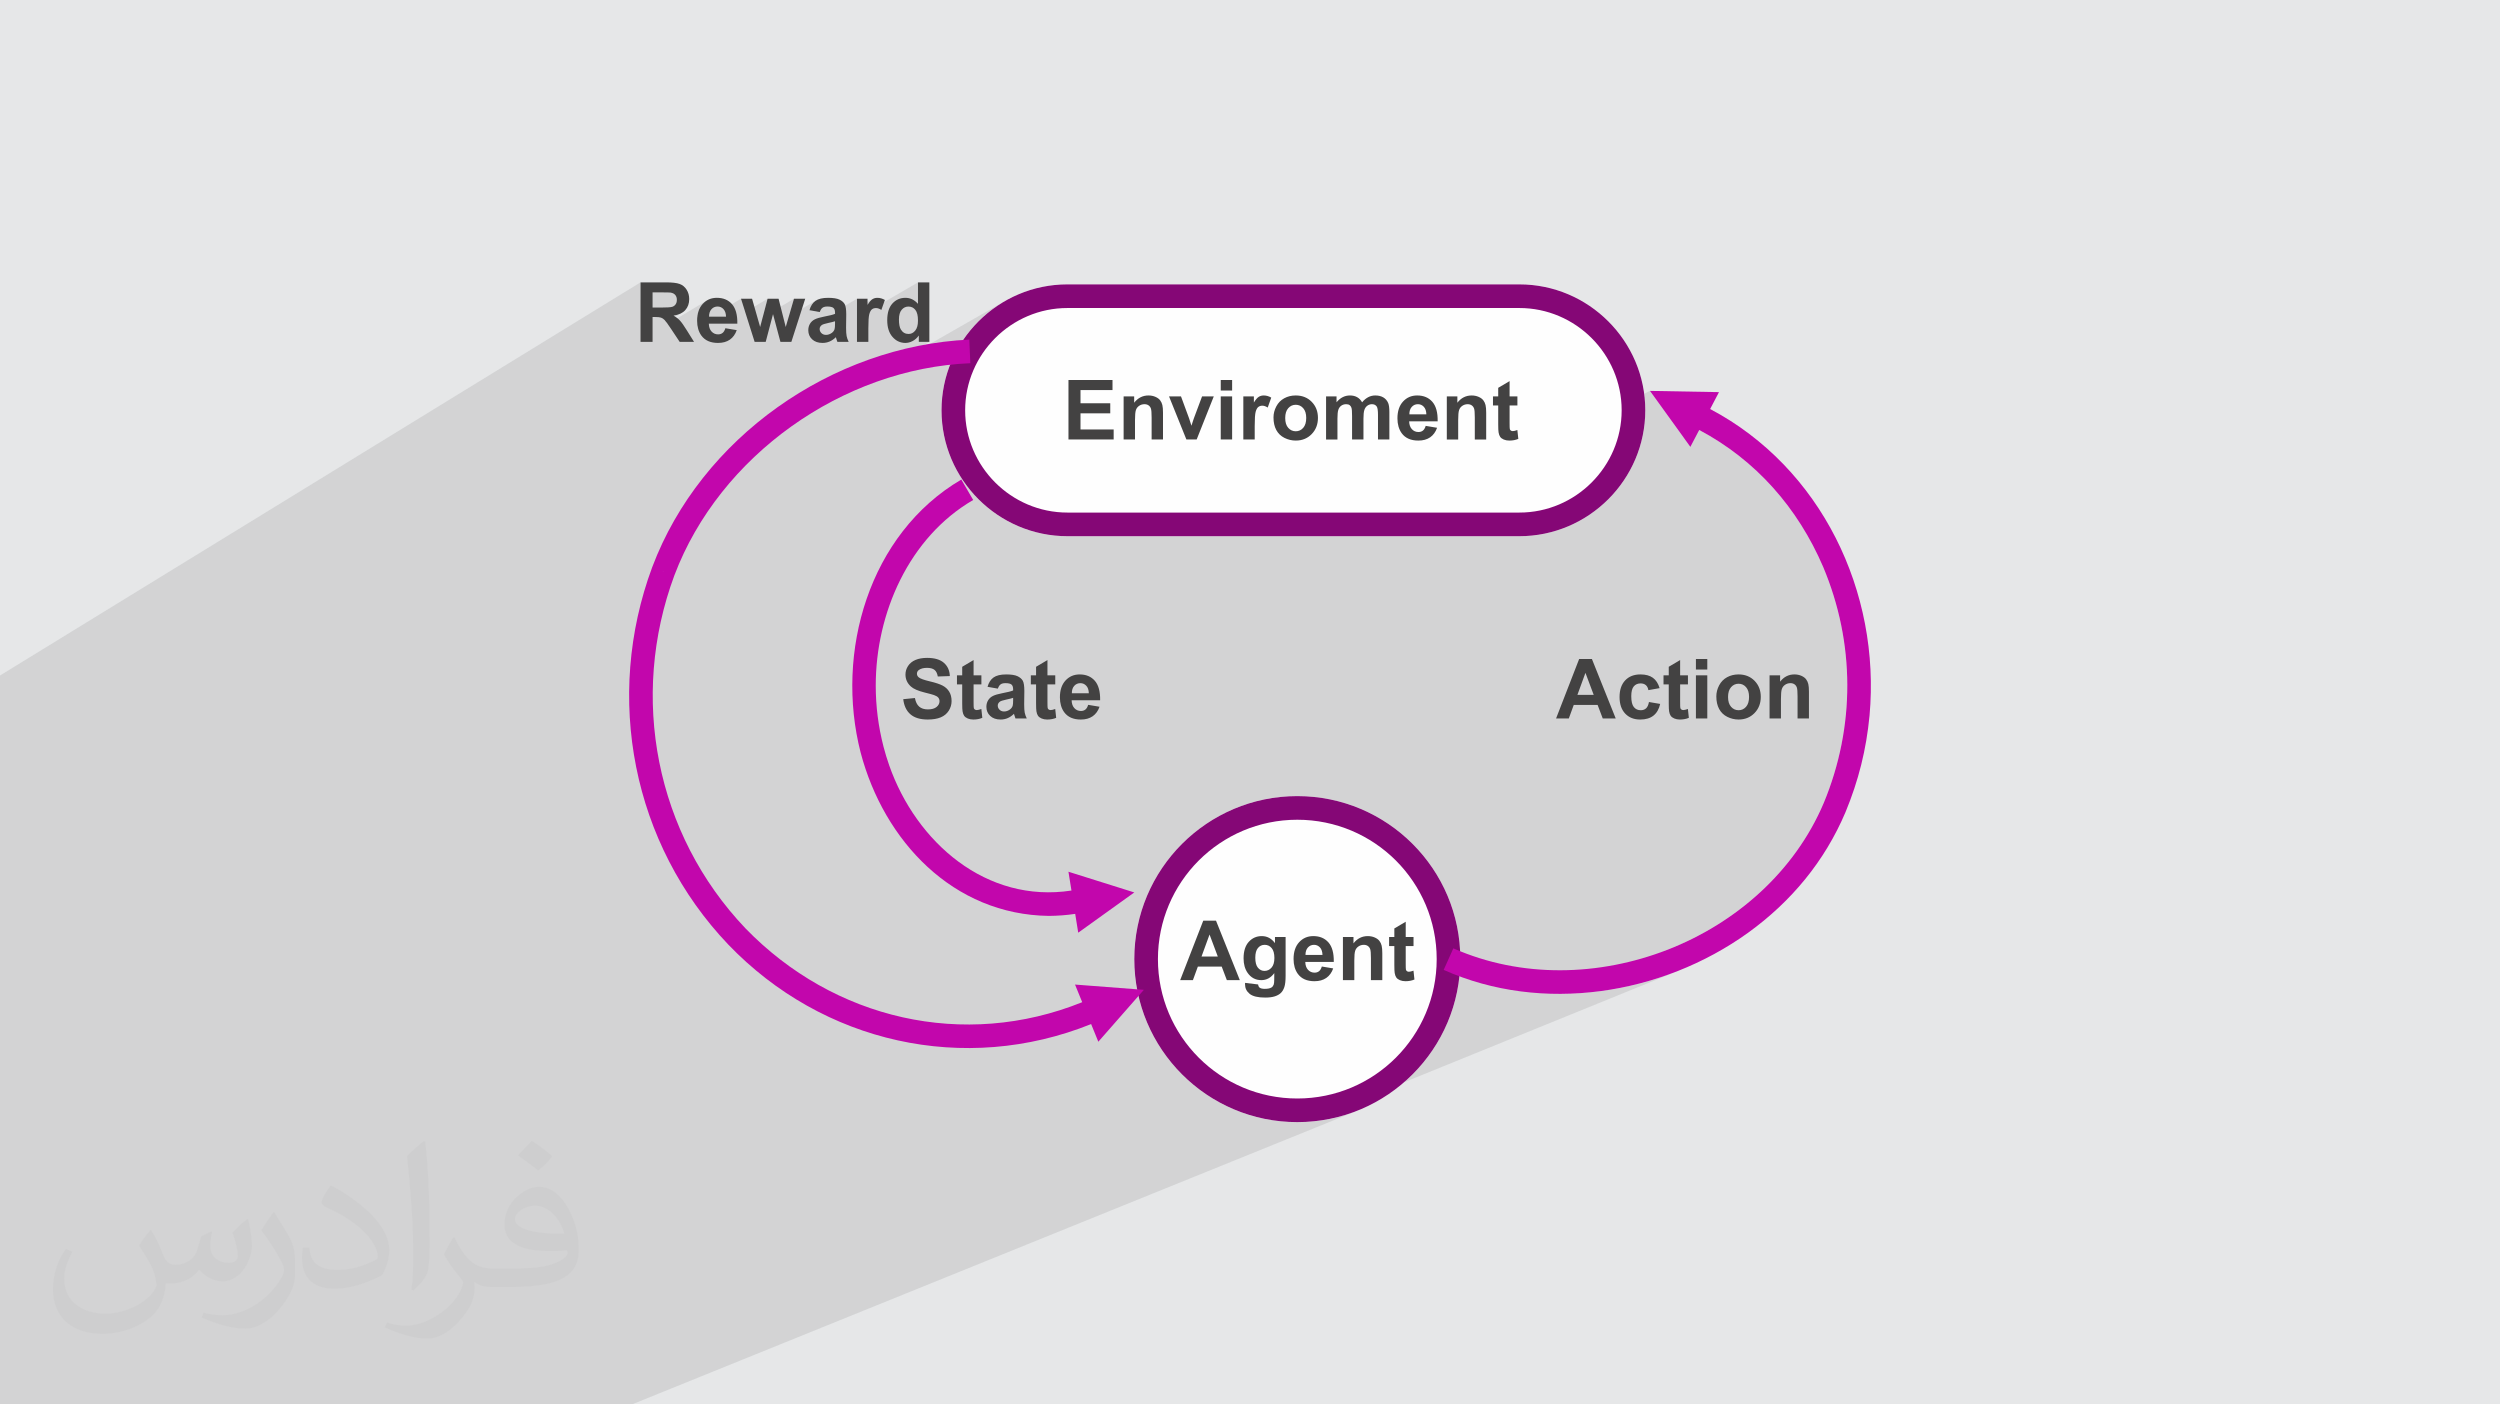
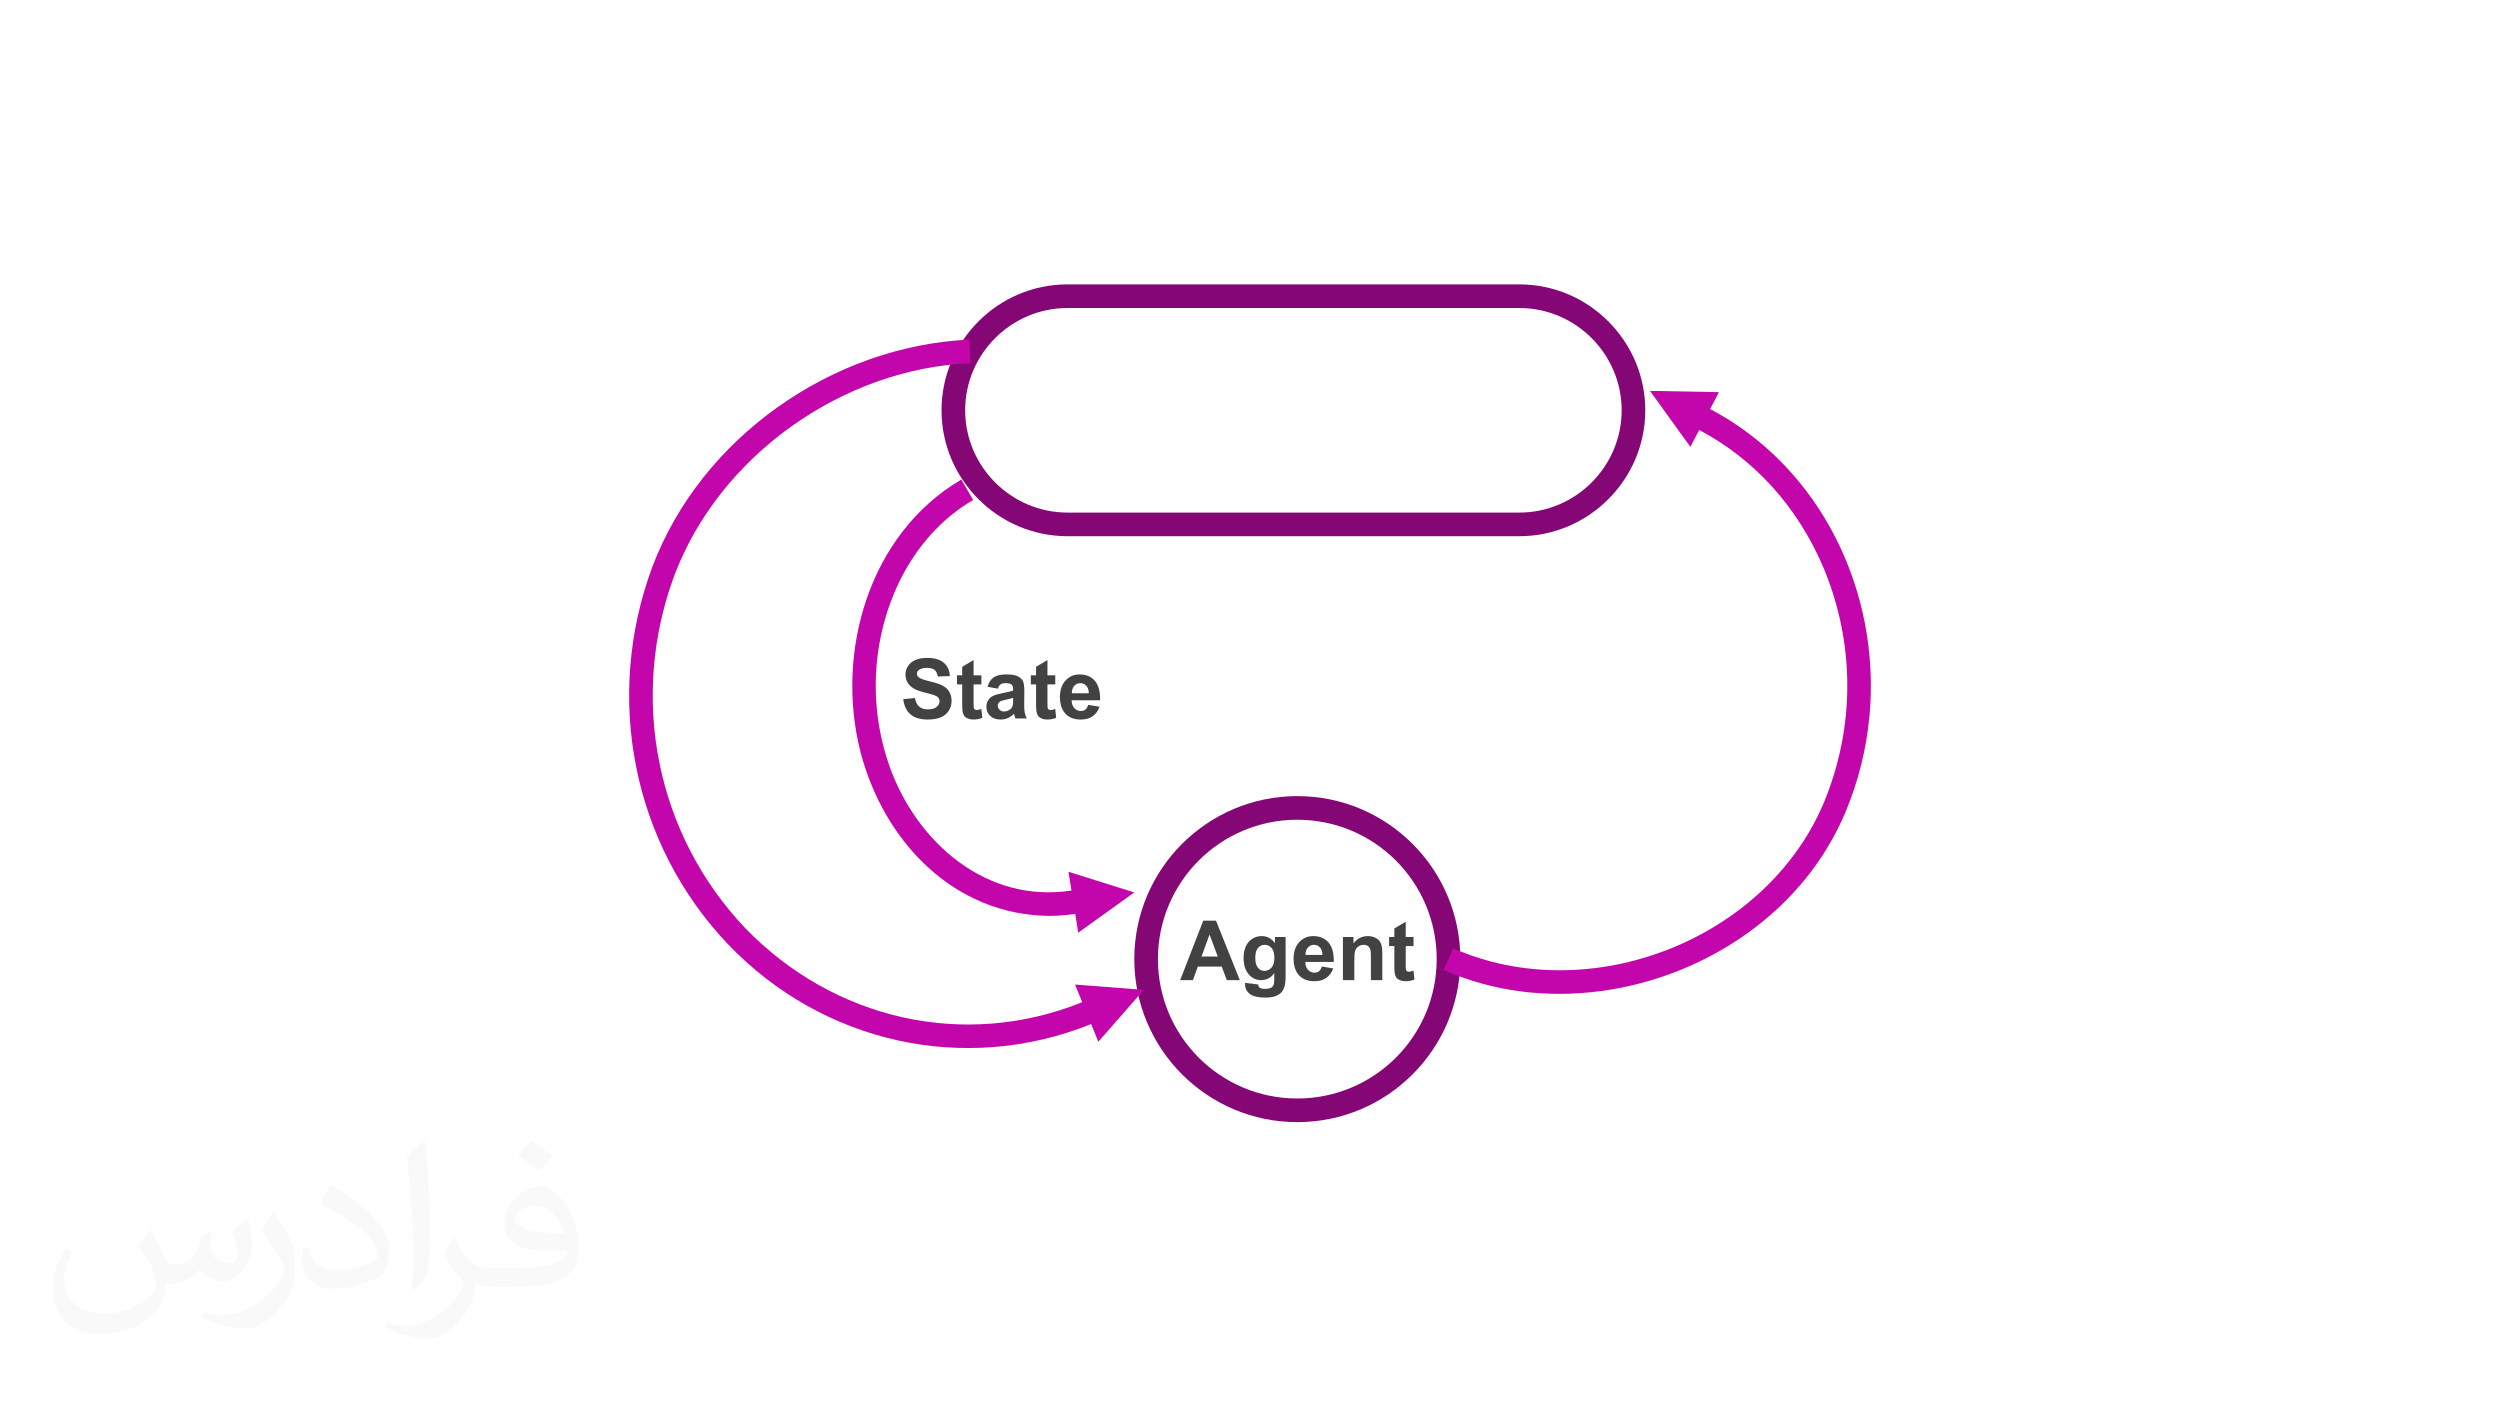
<svg xmlns="http://www.w3.org/2000/svg" xml:space="preserve" width="94.192mm" height="52.917mm" version="1.1" style="shape-rendering:geometricPrecision; text-rendering:geometricPrecision; image-rendering:optimizeQuality; fill-rule:evenodd; clip-rule:evenodd" viewBox="0 0 9404.92 5283.66">
  <defs>
    <style type="text/css">
   
    .fil0 {fill:#E6E7E8}
    .fil3 {fill:#FEFEFE;fill-rule:nonzero}
    .fil7 {fill:#434242;fill-rule:nonzero}
    .fil5 {fill:#850776;fill-rule:nonzero}
    .fil4 {fill:#850776;fill-rule:nonzero}
    .fil6 {fill:#C206AC;fill-rule:nonzero}
    .fil2 {fill:#373435;fill-opacity:0.031}
    .fil1 {fill:#2B2A29;fill-opacity:0.102}
   
  </style>
  </defs>
  <g id="Layer_x0020_1">
-     <polygon class="fil0" points="-0,0 9404.92,0 9404.92,5283.66 -0,5283.66 " />
-     <polygon class="fil1" points="-0,3720.16 -0,3697.34 -0,3646.25 -0,3573.84 -0,3562.89 -0,3521.69 -0,3505.85 -0,3424.99 -0,3390.47 -0,3377.15 -0,3349.57 -0,3308.97 -0,3296.79 -0,3292.88 -0,3292.87 -0,3285.24 -0,3266.24 -0,3252.56 -0,3246.32 -0,3226.73 -0,3209.62 -0,3174.43 -0,3153.49 -0,3145.02 -0,3138.13 -0,3131.87 -0,3117.18 -0,3102.12 -0,3099.54 -0,3097.02 -0,3094.01 -0,3078.41 -0,3077.63 -0,3077.44 -0,3055.35 -0,3047.02 -0,3046.4 -0,3034.33 -0,3031.08 -0,3023.39 -0,3016.23 -0,3010.38 -0,3002.87 -0,2988.81 -0,2982.41 -0,2980.28 -0,2972.52 -0,2963.47 -0,2961.23 -0,2944.72 -0,2923.66 -0,2906.69 -0,2906.59 -0,2897.15 -0,2870.68 -0,2868.85 -0,2860.51 -0,2846.46 -0,2843.98 -0,2824.16 -0,2815.82 -0,2813.37 -0,2794.91 -0,2769.93 -0,2762.24 -0,2738.25 -0,2733.65 -0,2724.91 -0,2717.38 -0,2686.47 -0,2680.15 -0,2598.89 -0,2541.24 2409.64,1062.24 2409.64,1127.72 2454.95,1100.05 2490.22,1100.05 2496.74,1100.06 2502.57,1100.1 2507.71,1100.16 2512.18,1100.25 2515.96,1100.36 2519.06,1100.49 2521.47,1100.65 2523.2,1100.84 2525.86,1101.37 2528.35,1102.07 2530.71,1102.92 2532.91,1103.93 2534.95,1105.11 2536.85,1106.44 2538.59,1107.94 2540.17,1109.6 2541.58,1111.42 2542.81,1113.36 2543.85,1115.44 2544.71,1117.66 2545.37,1120 2545.85,1122.48 2546.13,1125.11 2546.23,1127.86 2546.16,1130.34 2545.95,1132.71 2545.59,1134.96 2545.09,1137.13 2544.44,1139.18 2543.65,1141.12 2542.71,1142.96 2541.63,1144.69 2540.44,1146.31 2539.14,1147.81 2537.71,1149.19 2536.18,1150.44 2534.53,1151.57 2466.78,1192.6 2467.91,1192.61 2471.42,1192.72 2474.66,1192.92 2477.65,1193.19 2480.37,1193.54 2482.84,1193.97 2485.05,1194.49 2486.99,1195.08 2488.77,1195.77 2490.54,1196.6 2492.27,1197.56 2493.98,1198.66 2495.67,1199.87 2497.33,1201.23 2498.97,1202.72 2500.57,1204.33 2502.36,1206.32 2533.92,1187.26 2541.04,1186 2547.69,1184.37 2553.89,1182.34 2559.63,1179.94 2564.92,1177.17 2506.97,1212.13 2506.98,1212.14 2509.81,1215.95 2512.04,1219.05 2660.9,1129.3 2654.77,1133.23 2648.99,1137.89 2643.56,1143.25 2638.64,1149.22 2634.37,1155.75 2630.76,1162.83 2627.8,1170.46 2625.5,1178.63 2623.85,1187.35 2623.17,1193.68 2683.88,1157.21 2686.69,1155.77 2689.66,1154.65 2692.77,1153.84 2696.04,1153.36 2699.45,1153.2 2702.67,1153.35 2705.76,1153.81 2708.73,1154.56 2711.56,1155.63 2714.29,1157 2716.89,1158.67 2719.35,1160.65 2721.71,1162.94 2721.91,1163.18 2787.6,1123.8 2803.46,1173.99 2887.6,1123.8 2869.24,1193.64 2986.88,1123.8 2967.32,1190.95 3071.93,1129.11 3067.68,1131.79 3063.82,1134.82 3060.26,1138.26 3056.99,1142.07 3054.02,1146.27 3051.34,1150.87 3048.95,1155.84 3046.87,1161.2 3045.08,1166.95 3070.77,1171.51 3095.93,1156.69 3097.77,1155.76 3099.76,1154.97 3101.91,1154.33 3104.22,1153.83 3106.7,1153.48 3109.32,1153.27 3112.12,1153.2 3116.19,1153.28 3119.93,1153.53 3123.32,1153.94 3126.38,1154.52 3129.1,1155.27 3131.49,1156.18 3133.54,1157.27 3135.24,1158.52 3136.67,1159.97 3137.91,1161.64 3138.96,1163.54 3139.81,1165.67 3140.48,1168 3140.94,1170.57 3141.13,1172.39 3223.9,1123.8 3223.9,1159.45 3282.02,1125.44 3279.94,1126.87 3277.8,1128.67 3275.59,1130.81 3273.32,1133.31 3270.99,1136.16 3268.58,1139.37 3266.12,1142.93 3263.59,1146.83 3223.9,1170.05 3223.9,1196.14 3453.35,1062.24 3453.35,1142.99 3431.02,1155.94 3431.84,1156.28 3434.97,1158.02 3437.93,1160.13 3440.7,1162.64 3443.3,1165.54 3445.66,1168.86 3447.71,1172.68 3449.44,1176.99 3450.85,1181.79 3451.94,1187.08 3452.72,1192.86 3453.19,1199.13 3453.35,1205.89 3453.19,1211.99 3452.7,1217.69 3451.89,1222.99 3450.77,1227.9 3449.31,1232.42 3447.53,1236.56 3445.42,1240.3 3442.99,1243.66 3440.34,1246.62 3437.55,1249.2 3434.62,1251.38 3431.54,1253.15 3378.37,1283.74 3379.68,1284.45 3385.8,1286.91 3392.18,1288.67 3398.81,1289.73 3405.7,1290.08 3408.08,1290 3456.48,1262.22 3456.48,1286.01 3496.19,1286.01 3476.41,1297.33 3499.83,1293.07 3780.29,1132.82 3780.31,1132.82 3770.47,1138.66 3760.78,1144.72 3751.24,1151.01 3741.88,1157.52 3732.67,1164.24 3723.63,1171.18 3714.77,1178.33 3706.07,1185.68 3697.56,1193.23 3697.54,1193.24 3689.23,1200.99 3689.21,1201 3681.1,1208.94 3681.08,1208.95 3673.15,1217.08 3673.13,1217.09 3665.39,1225.4 3665.37,1225.41 3657.84,1233.91 3650.48,1242.61 3643.33,1251.48 3636.39,1260.51 3629.66,1269.72 3623.16,1279.08 3623.12,1279.14 3646.52,1277.61 3647.91,1310.07 3832.67,1205.38 3816.55,1214.67 3800.94,1224.71 3785.85,1235.46 3771.3,1246.91 3757.32,1259.02 3743.94,1271.78 3731.18,1285.16 3719.07,1299.14 3707.62,1313.69 3696.86,1328.78 3686.83,1344.39 3677.53,1360.51 3669.01,1377.09 3661.27,1394.12 3654.36,1411.57 3648.28,1429.43 3643.06,1447.65 3638.75,1466.22 3635.35,1485.11 3632.89,1504.3 3631.39,1523.77 3630.89,1543.48 3631.39,1563.2 3632.89,1582.67 3635.35,1601.86 3638.75,1620.77 3642.63,1637.44 4019.55,1429.58 4185.2,1429.58 4185.2,1467.39 4094.1,1517.09 4176.77,1517.09 4176.77,1518.47 4227.08,1491.13 4266.77,1491.13 4266.77,1507.56 4290.85,1494.51 4297.73,1491.52 4304.96,1489.4 4312.54,1488.13 4320.47,1487.7 4323.99,1487.78 4327.44,1488.02 4330.8,1488.43 4334.1,1488.99 4337.32,1489.7 4340.47,1490.58 4343.53,1491.62 4346.53,1492.82 4349.41,1494.15 4352.09,1495.57 4354.6,1497.06 4356.92,1498.65 4359.06,1500.32 4361.02,1502.08 4362.8,1503.92 4364.39,1505.85 4365.85,1507.88 4366.09,1508.25 4397.82,1491.13 4442.82,1491.13 4448.62,1506.85 4592.42,1429.58 4635.23,1429.58 4635.23,1469.27 4594.32,1491.13 4635.23,1491.13 4635.23,1513.57 4677.37,1491.13 4717.06,1491.13 4717.06,1502.49 4737.59,1491.58 4739.74,1490.55 4741.97,1489.67 4744.27,1488.97 4746.62,1488.41 4749.05,1488.02 4751.55,1487.78 4754.1,1487.7 4757.76,1487.83 4761.37,1488.21 4764.96,1488.84 4768.51,1489.72 4772.03,1490.86 4775.51,1492.25 4778.95,1493.89 4782.37,1495.78 4770,1530.64 4831.25,1498.27 4836.14,1495.81 4841.18,1493.66 4846.34,1491.84 4851.65,1490.35 4857.11,1489.2 4862.7,1488.37 4868.44,1487.87 4874.32,1487.7 4883.32,1488.07 4891.88,1489.2 4900.04,1491.06 4907.78,1493.68 4915.1,1497.04 4922.01,1501.16 4928.51,1506.02 4934.59,1511.62 4939.38,1517 4988.65,1491.13 5028.02,1491.13 5028.02,1506.26 5051.22,1494.11 5057.66,1491.3 5064.35,1489.31 5071.3,1488.1 5078.5,1487.7 5082.33,1487.8 5086.02,1488.1 5089.58,1488.6 5093.03,1489.31 5096.33,1490.2 5099.51,1491.31 5102.56,1492.61 5105.47,1494.12 5108.28,1495.83 5110.95,1497.73 5113.5,1499.85 5115.91,1502.17 5118.19,1504.68 5120.33,1507.42 5120.72,1507.99 5147.31,1494.12 5150.42,1492.61 5153.59,1491.31 5156.81,1490.2 5160.09,1489.31 5163.41,1488.6 5166.8,1488.1 5170.23,1487.8 5173.72,1487.7 5178.09,1487.81 5182.28,1488.15 5186.32,1488.72 5190.17,1489.5 5193.87,1490.52 5197.39,1491.77 5200.75,1493.25 5203.94,1494.96 5206.93,1496.87 5209.71,1499 5212.31,1501.35 5214.72,1503.9 5216.92,1506.67 5218.94,1509.65 5220.76,1512.85 5222.37,1516.25 5223.41,1519.04 5224.31,1522.23 5225.07,1525.81 5225.7,1529.8 5226.01,1532.65 5295.53,1496.63 5302.02,1493.42 5308.85,1490.91 5316.03,1489.13 5323.56,1488.06 5331.44,1487.7 5340.23,1488.07 5348.54,1489.2 5356.38,1491.06 5363.75,1493.68 5370.64,1497.04 5377.06,1501.16 5383.01,1506.02 5388.48,1511.62 5392.61,1517.01 5442.86,1491.13 5482.55,1491.13 5482.55,1506.87 5506.63,1494.51 5513.51,1491.52 5520.74,1489.4 5528.32,1488.13 5536.25,1487.7 5539.77,1487.78 5543.22,1488.02 5546.58,1488.43 5549.88,1488.99 5553.1,1489.7 5556.25,1490.58 5559.31,1491.62 5562.31,1492.82 5562.95,1493.12 5679.06,1433.64 5679.06,1491.13 5708.44,1491.13 5708.44,1525.22 5679.06,1540.14 5679.06,1590.9 5679.07,1595.64 5679.11,1599.86 5679.17,1603.55 5679.26,1606.73 5679.38,1609.37 5679.52,1611.5 5679.7,1613.11 5679.9,1614.19 5680.15,1614.99 5680.46,1615.75 5680.84,1616.49 5681.29,1617.18 5681.8,1617.85 5682.38,1618.48 5683.03,1619.08 5683.75,1619.65 5684.51,1620.15 5685.31,1620.58 5686.16,1620.95 5687.04,1621.25 5687.96,1621.49 5688.93,1621.65 5689.94,1621.75 5690.98,1621.78 5692.57,1621.72 5694.32,1621.54 5696.24,1621.22 5698.31,1620.77 5700.55,1620.19 5702.97,1619.48 5705.54,1618.64 5708.29,1617.67 5711.87,1650.99 5159.8,1928.25 5290.42,1928.25 6207.07,1470.5 6333.87,1646.12 6392.29,1617.52 6412.13,1628.33 6431.65,1639.53 6450.84,1651.11 6469.71,1663.07 6488.23,1675.4 6506.42,1688.1 6524.28,1701.17 6541.81,1714.6 6559,1728.38 6575.85,1742.51 6592.36,1756.99 6608.54,1771.81 6624.36,1786.96 6639.85,1802.44 6654.99,1818.26 6669.79,1834.38 6684.24,1850.84 6698.34,1867.59 6712.09,1884.66 6725.5,1902.03 6738.54,1919.69 6751.24,1937.66 6763.58,1955.9 6775.56,1974.43 6787.18,1993.24 6798.46,2012.32 6809.36,2031.67 6819.92,2051.28 6830.1,2071.16 6839.91,2091.29 6849.37,2111.67 6858.46,2132.29 6869.41,2159.21 6879.65,2186.29 6889.2,2213.52 6898.05,2240.88 6906.18,2268.38 6913.62,2295.98 6920.36,2323.71 6926.4,2351.52 6931.74,2379.43 6936.38,2407.41 6940.31,2435.45 6943.54,2463.55 6946.07,2491.69 6947.9,2519.87 6949.03,2548.06 6949.45,2576.27 6949.18,2604.49 6948.2,2632.69 6946.51,2660.88 6944.14,2689.04 6941.05,2717.15 6937.27,2745.21 6932.78,2773.22 6927.59,2801.15 6921.7,2829.01 6915.11,2856.76 6907.82,2884.41 6899.82,2911.95 6891.13,2939.37 6881.72,2966.65 6871.63,2993.79 6860.82,3020.77 6839.01,3068.44 6814.69,3114.56 6787.99,3159.07 6759.03,3201.91 6727.89,3243.08 6694.7,3282.5 6659.57,3320.16 6622.6,3356.01 6583.9,3390 6543.58,3422.1 6501.75,3452.26 6458.52,3480.46 6413.99,3506.64 6368.29,3530.76 6321.5,3552.79 6273.76,3572.68 5868.84,3738.87 5870.73,3738.89 5908.36,3738.12 5945.96,3736.13 5983.49,3732.96 6020.93,3728.6 6058.24,3723.05 6095.38,3716.36 6132.31,3708.53 6168.99,3699.56 6205.4,3689.47 6241.48,3678.29 6277.21,3666.02 6312.54,3652.66 4915.71,4220.37 4927.61,4219.62 4943.13,4218.24 4958.53,4216.48 4973.82,4214.34 4988.98,4211.82 5004.01,4208.94 5018.92,4205.69 5033.69,4202.09 5048.31,4198.13 5062.79,4193.82 5077.11,4189.17 5091.28,4184.18 5105.29,4178.84 5104.41,4179.2 5105.32,4178.85 2376.54,5283.66 2376.48,5283.66 2299.54,5283.66 2270.64,5283.66 2270.58,5283.66 2169.84,5283.66 2104.87,5283.66 2079.25,5283.66 1832.29,5283.66 1557.35,5283.66 1537.08,5283.66 1511.47,5283.66 1511.45,5283.66 1468.41,5283.66 1440.67,5283.66 1437.6,5283.66 1428.74,5283.66 1352.61,5283.66 1288.6,5283.66 1264.36,5283.66 1251,5283.66 1223.11,5283.66 1222.05,5283.66 1200.54,5283.66 1198.95,5283.66 1178.33,5283.66 1163.75,5283.66 1155.27,5283.66 1151.01,5283.66 1147.56,5283.66 1146.19,5283.66 1118.95,5283.66 1089.61,5283.66 1082.6,5283.66 1081.43,5283.66 1070.23,5283.66 1069.65,5283.66 1066.27,5283.66 1063.52,5283.66 1049.86,5283.66 1037.34,5283.66 1028.88,5283.66 1016.74,5283.66 1009.46,5283.66 1004.71,5283.66 993.03,5283.66 992.52,5283.66 965.11,5283.66 893.16,5283.66 844.96,5283.66 840.05,5283.66 837.54,5283.66 827.39,5283.66 811.73,5283.66 794.47,5283.66 763.76,5283.66 754.76,5283.66 735.21,5283.66 703.97,5283.66 653.46,5283.66 586.21,5283.66 574.68,5283.66 512.48,5283.66 512.46,5283.66 505.32,5283.66 498.63,5283.66 459.49,5283.66 156.28,5283.66 52.67,5283.66 20.19,5283.66 -0,5283.66 -0,5262.19 -0,5236 -0,5235.98 -0,5216.13 -0,5154.18 -0,4874.9 -0,4714.48 -0,4682.91 -0,4676.3 -0,4672.22 -0,4663.65 -0,4637.94 -0,4633.21 -0,4620.68 -0,4603.31 -0,4591 -0,4590.38 -0,4586.6 -0,4567.52 -0,4559.5 -0,4558.96 -0,4550.02 -0,4547.48 -0,4535.93 -0,4529.91 -0,4526.96 -0,4521.8 -0,4513.04 -0,4501.96 -0,4498.57 -0,4493.84 -0,4483.52 -0,4483.43 -0,4475.57 -0,4474.42 -0,4472.55 -0,4466.41 -0,4461.68 -0,4444.81 -0,4444.5 -0,4441.64 -0,4432.18 -0,4414.14 -0,4405.83 -0,4385.83 -0,4377.49 -0,4368.42 -0,4366.19 -0,4359.1 -0,4356.26 -0,4350.4 -0,4299.1 -0,4298.8 -0,4298.79 -0,4262.14 -0,4227.67 -0,4123.58 -0,4123.56 -0,4051.08 -0,3983.06 -0,3937.86 -0,3903.1 -0,3877.98 -0,3872.51 -0,3863.07 -0,3863.06 -0,3862.72 -0,3842.34 -0,3839.15 -0,3824.96 -0,3818.99 -0,3817.86 -0,3817.85 -0,3805.76 -0,3788.36 -0,3787.25 -0,3772.63 -0,3768.53 -0,3750.75 -0,3737.77 " />
    <path class="fil2" d="M568.51 4627.69c17.95,27.21 29.6,53.36 40.96,82.43 8.45,16.91 12.93,48.09 52.57,48.09 11.61,0 28.28,-3.42 43.06,-11.61 16.63,-8.73 29.32,-21.94 35.94,-42l15.85 -53.36 38.57 -19.02 2.64 2.64c-5.27,20.09 -6.59,39.36 -6.59,54.43 0,44.63 38.57,61.56 69.22,61.56 17.95,0 34.09,-8.73 34.09,-25.11 0,-21.13 -8.98,-57.06 -20.62,-89.29 17.95,-17.95 35.94,-35.94 56.53,-50.47l3.17 1.6c8.98,38.04 14,75.56 14,100.66 0,24.57 -10.83,51.79 -19.81,69.49 -18.49,34.87 -51.25,62.62 -90.87,62.62 -30.1,0 -63.65,-15.07 -86.66,-43.06l-1.32 0c-21.66,26.96 -55.22,51.25 -108.86,51.25l-16.63 0c-2.64,35.41 -10.29,60.49 -21.94,82.95 -31.95,62.34 -126.81,106.47 -216.1,106.47 -124.17,0 -186.51,-71.59 -186.51,-166.96 0,-58.91 19.27,-113.6 48.88,-152.42l24.29 10.04c-18.49,35.41 -30.91,68.68 -30.91,101.45 0,89.29 72.66,131.83 156.4,131.83 77.68,0 173.83,-49.41 191.28,-106.72 -6.59,-62.62 -30.1,-91.93 -66.04,-148.99 10.83,-19.02 24.83,-38.04 42.28,-58.38l3.17 0 0 0 0 0 -0.02 -0.09zm1432.13 -336.04c26.15,16.39 51.79,35.66 76.87,57.85 -14,19.81 -31.45,37.79 -53.11,53.64 -25.11,-20.34 -50.19,-37.79 -75.84,-56.27 17.42,-19.55 34.62,-38.29 52.04,-55.22l0 0 0 0 0 0 0 0 0 0 0.03 0zm13.47 244.11c-42.28,0 -76.87,27.75 -76.87,48.34 0,44.13 84.53,57.85 185.72,57.31 -12.68,-51.79 -57.06,-105.68 -108.86,-105.68l0.01 0.03zm-94.86 236.19c54.96,0 103.04,-1.6 139.74,-10.83 40.96,-10.29 75.56,-30.91 75.56,-45.17 0,-3.7 0,-8.19 -1.32,-11.89 -22.98,2.11 -49.41,2.11 -72.38,2.11 -74.49,0 -131.55,-16.91 -154.02,-58.66 -5.55,-11.61 -9.51,-24.57 -9.51,-39.36 0,-40.43 17.42,-79.79 48.09,-107 25.61,-22.45 53.89,-36.44 82.67,-36.44 52.04,0 93.51,41.75 122.57,107.54 15.85,35.94 26.68,77.4 26.68,129.72 0,34.87 -9.51,64.19 -31.17,85.85 -40.43,39.11 -114.92,53.89 -229.04,53.89l-51.79 0 0 0 -13.47 0c-28.28,0 -48.62,-5.02 -64.72,-17.42l-2.64 0c0.79,6.59 1.32,12.93 1.32,19.02 0,25.61 -8.45,58.38 -25.61,84.53 -50.72,75.3 -105.68,108.04 -153.24,108.04 -48.09,0 -107,-18.49 -160.11,-42.54l9.51 -18.49c17.17,7.13 40.96,11.89 73.7,11.89 85.85,0 198.66,-82.43 212.66,-163 -3.17,-6.59 -8.98,-15.32 -17.17,-24.57 -25.11,-29.85 -40.96,-54.68 -55.75,-80.83 12.68,-25.11 24.29,-45.17 35.13,-63.4l4.49 -0.53c36.72,74.77 69.99,117.55 144.23,117.55l11.61 0 0 0 53.89 0 0 0 0 0 0 0 0 0 0 0 0.09 0.01zm-371.98 79c6.34,-34.34 6.87,-72.91 6.87,-108.86l0 -53.36c0,-99.6 -12.68,-244.36 -22.98,-338.68 17.95,-19.27 43.06,-42 62.87,-57.31l5.81 1.6c13.47,118.62 16.63,256 16.63,383.06 0,33.3 -1.32,65.79 -4.49,89.55 -1.85,30.1 -19.27,52.83 -56.53,87.7l-8.19 -3.7zm-382.8 -157.19c1.85,46.77 24.83,83.49 105.15,83.49 49.93,0 92.19,-12.93 138.96,-35.13 8.45,-3.7 12.93,-8.73 12.93,-12.93 0,-29.32 -22.45,-68.15 -60.23,-103.55 -36.72,-33.3 -85.34,-62.62 -130.76,-82.18 -15.6,-6.59 -20.62,-13.47 -20.62,-20.09 0,-13.47 17.95,-41.75 32.77,-62.09l5.02 -0.53c52.04,27.21 110.17,67.64 153.24,112.53 39.11,41.47 63.4,83.49 63.4,129.19 0,33.81 -10.29,65.51 -26.96,95.11 -57.06,28.79 -117.83,50.72 -178.06,50.72 -73.17,0 -123.1,-34.34 -123.1,-114.92 0,-8.73 0,-22.19 3.17,-39.64l25.11 0 0 0 0 0 0 0 0 0 0 0 -0.02 0zm-132.37 -132.9l45.45 73.45c16.63,27.21 32.23,56.81 32.23,103.55l0 59.7c0,48.34 -30.91,100.13 -80.83,151.38 -39.11,34.62 -73.7,49.41 -105.68,49.41 -47.55,0 -101.98,-14.79 -164.85,-41.75l7.13 -18.49c19.81,5.27 42.79,9.77 71.06,9.77 90.36,-0.53 182.8,-66.57 225.08,-147.15 5.02,-9.26 6.87,-17.95 6.87,-24.04 0,-9.26 -5.02,-19.55 -8.98,-28.79 -22.98,-43.31 -48.62,-82.95 -76.87,-119.68 14.79,-23.25 29.6,-45.7 45.7,-67.9l3.7 0.53 0 0 0 0 0 0 0 0 0 0 -0.02 0.01z" />
    <g id="_2686402054032">
      <path class="fil3" d="M4015.62 1069.83l1700.23 0c130.28,0 248.75,53.3 334.54,139.12 85.79,85.79 139.11,204.25 139.11,334.54 0,130.28 -53.32,248.75 -139.11,334.56 -85.79,85.8 -204.26,139.09 -334.54,139.09l-1700.23 0c-130.29,0 -248.75,-53.29 -334.54,-139.09 -85.82,-85.81 -139.11,-204.28 -139.11,-334.54 0,-130.31 53.29,-248.77 139.11,-334.56 85.79,-85.82 204.25,-139.12 334.54,-139.12zm864.81 1925.09c169.18,0 322.48,68.66 433.46,179.62 111.13,111.15 179.79,264.45 179.79,433.63 0,169.18 -68.66,322.47 -179.62,433.46 -110.96,111.1 -264.31,179.78 -433.63,179.78 -169.3,0 -322.67,-68.68 -433.63,-179.61 -110.93,-110.96 -179.62,-264.33 -179.62,-433.63 0,-169.3 68.69,-322.67 179.62,-433.63 111.15,-110.96 264.45,-179.62 433.63,-179.62z" />
      <path class="fil4" d="M4015.64 1069.84l1700.23 0c130.28,0 248.74,53.29 334.54,139.1 85.81,85.8 139.1,204.26 139.1,334.54 0,130.3 -53.29,248.76 -139.1,334.57 -85.8,85.8 -204.26,139.1 -334.54,139.1l-1700.23 0c-130.28,0 -248.74,-53.3 -334.54,-139.1 -85.81,-85.81 -139.11,-204.27 -139.11,-334.55 0,-130.3 53.3,-248.76 139.11,-334.56 85.8,-85.81 204.26,-139.1 334.54,-139.1zm1700.23 88.9l-1700.23 0c-105.76,0 -201.97,43.32 -271.7,113.05 -69.72,69.72 -113.05,165.94 -113.05,271.7 0,105.79 43.32,201.99 113.05,271.72 69.72,69.73 165.94,113.05 271.7,113.05l1700.23 0c105.76,0 201.97,-43.31 271.7,-113.05 69.72,-69.72 113.05,-165.93 113.05,-271.7 0,-105.78 -43.32,-201.99 -113.05,-271.72 -69.72,-69.72 -165.94,-113.05 -271.7,-113.05z" />
      <path class="fil5" d="M4880.46 2994.92c169.18,0 322.47,68.67 433.45,179.62 111.12,111.15 179.8,264.44 179.8,433.63 0,169.18 -68.68,322.47 -179.63,433.45 -110.95,111.12 -264.31,179.8 -433.62,179.8 -169.32,0 -322.68,-68.68 -433.63,-179.63 -110.95,-110.95 -179.62,-264.31 -179.62,-433.62 0,-169.31 68.67,-322.68 179.62,-433.63 111.15,-110.95 264.44,-179.62 433.63,-179.62zm370.86 242.39c-94.86,-94.81 -226.02,-153.49 -370.86,-153.49 -144.85,0 -276.01,58.68 -370.87,153.49 -94.8,94.95 -153.49,226.06 -153.49,370.86 0,144.79 58.69,275.9 153.57,370.78 94.88,94.88 225.99,153.57 370.79,153.57 144.79,0 275.9,-58.69 370.78,-153.57 94.88,-94.78 153.57,-225.94 153.57,-370.78 0,-144.85 -58.69,-276.01 -153.49,-370.86z" />
      <path class="fil6" d="M2537.02 2164.39c-170,458.3 -70.71,972.52 267.11,1327.78 332.06,342.73 822.24,457.32 1267.1,278.05l-27.04 -66.35 258.93 19.86 -171.26 195.21 -27.09 -66.43c-476.72,191.92 -1009.81,71.01 -1364.74,-298.81 -361.58,-379.13 -468,-930.84 -286.27,-1420.46l83.26 31.14c170.27,-450.46 633.16,-778.08 1113.28,-797.98l-3.78 -88.81c-516.72,23.98 -1009.56,369.24 -1192.73,855.64l83.23 31.14z" />
      <path class="fil6" d="M3323.62 2808.44c-19.38,-75.27 -29.11,-151.7 -29.11,-229.44 0,-272.4 124.86,-557.39 366.59,-698.09l-44.65 -76.86c-347.52,203.89 -475.61,649.8 -378.87,1026.68 87.79,333.24 348.17,610.51 708.68,614.84 33.82,-0.43 65.29,-2.55 98.6,-7.66l11.37 70.8 210.94 -151.44 -247.73 -77.89 11.34 70.75c-320.09,49.4 -584.03,-181.51 -685.5,-470.52 -8.27,-23.43 -15.37,-47.12 -21.67,-71.16z" />
      <path class="fil6" d="M6860.82 3020.77c-219.08,516.84 -881.97,772.66 -1393.37,546.85l-36.39 81.09c370.87,165.49 820.3,94.2 1145.52,-139.98 162,-116.97 288.13,-269.13 366.2,-453.58 49.07,-118.64 78.12,-235.14 90.34,-362.93 42.26,-464.85 -181.31,-932.52 -599.64,-1153.47l33.24 -63.54 -259.64 -4.69 152.01 210.52 33.21 -63.5c213.42,113.22 371.19,293.5 466.16,514.77 120.53,286.24 121.34,601.56 2.37,888.47z" />
      <path class="fil7" d="M3397.9 2630.3l44.06 -4.37c2.67,14.74 7.98,25.53 16.06,32.45 8.05,6.93 18.94,10.36 32.64,10.36 14.5,0 25.43,-3.08 32.77,-9.23 7.35,-6.13 11.03,-13.32 11.03,-21.57 0,-5.31 -1.57,-9.79 -4.62,-13.53 -3.08,-3.7 -8.51,-6.93 -16.2,-9.65 -5.27,-1.88 -17.23,-5.09 -36.02,-9.79 -24.1,-6.05 -41.03,-13.43 -50.76,-22.26 -13.71,-12.33 -20.53,-27.38 -20.53,-45.14 0,-11.42 3.22,-22.15 9.64,-32.09 6.47,-9.95 15.73,-17.5 27.86,-22.72 12.14,-5.19 26.73,-7.82 43.92,-7.82 27.96,0 49.07,6.2 63.17,18.65 14.18,12.46 21.56,29.02 22.31,49.78l-45.34 1.57c-1.92,-11.56 -6.03,-19.83 -12.33,-24.88 -6.29,-5.04 -15.79,-7.62 -28.39,-7.62 -13.03,0 -23.22,2.72 -30.57,8.13 -4.74,3.5 -7.14,8.12 -7.14,13.96 0,5.31 2.24,9.86 6.73,13.61 5.67,4.83 19.47,9.84 41.39,15.05 21.96,5.14 38.13,10.57 48.61,16.09 10.53,5.57 18.75,13.12 24.69,22.77 5.94,9.64 8.92,21.51 8.92,35.63 0,12.81 -3.55,24.85 -10.69,36.06 -7.12,11.2 -17.19,19.52 -30.19,24.95 -13.03,5.45 -29.28,8.17 -48.71,8.17 -28.29,0 -49.99,-6.51 -65.16,-19.59 -15.17,-13 -24.16,-32.02 -27.14,-56.97zm294.08 -89.7l0 34.09 -29.38 0 0 65.67c0,13.34 0.26,21.11 0.84,23.29 0.58,2.19 1.83,3.98 3.84,5.45 2,1.42 4.38,2.14 7.24,2.14 4.01,0 9.77,-1.34 17.31,-4.1l3.57 33.32c-9.94,4.27 -21.2,6.41 -33.8,6.41 -7.72,0 -14.64,-1.3 -20.84,-3.89 -6.2,-2.62 -10.72,-6.01 -13.58,-10.11 -2.94,-4.16 -4.9,-9.74 -6.06,-16.82 -0.87,-5 -1.35,-15.1 -1.35,-30.36l0 -70.98 -19.69 0 0 -34.09 19.69 0 0 -32.19 42.82 -25.31 0 57.5 29.38 0zm61.88 50.02l-38.75 -6.88c4.37,-15.84 11.92,-27.57 22.6,-35.17 10.69,-7.6 26.59,-11.42 47.62,-11.42 19.11,0 33.39,2.27 42.77,6.78 9.33,4.54 15.94,10.26 19.74,17.24 3.79,6.99 5.72,19.75 5.72,38.38l-0.63 50c0,14.23 0.7,24.76 2.05,31.51 1.35,6.78 3.91,14.02 7.67,21.74l-42.53 0c-1.08,-2.82 -2.5,-6.98 -4.11,-12.5 -0.67,-2.56 -1.2,-4.23 -1.51,-5 -7.29,7.19 -15.1,12.55 -23.44,16.16 -8.32,3.57 -17.18,5.4 -26.61,5.4 -16.6,0 -29.73,-4.54 -39.33,-13.6 -9.59,-9 -14.37,-20.46 -14.37,-34.31 0,-9.14 2.19,-17.3 6.56,-24.49 4.37,-7.14 10.48,-12.64 18.39,-16.47 7.86,-3.8 19.23,-7.12 34.06,-10 20,-3.74 33.92,-7.28 41.62,-10.5l0 -4.32c0,-8.35 -2.03,-14.28 -6.08,-17.86 -4.11,-3.55 -11.83,-5.31 -23.12,-5.31 -7.67,0 -13.61,1.49 -17.86,4.56 -4.33,3.04 -7.77,8.4 -10.43,16.07zm57.5 34.69c-5.46,1.83 -14.16,4.01 -26.09,6.56 -11.87,2.55 -19.68,5.05 -23.33,7.45 -5.58,3.99 -8.39,9 -8.39,15.1 0,6.03 2.23,11.2 6.73,15.58 4.46,4.37 10.14,6.57 17.06,6.57 7.72,0 15.12,-2.56 22.14,-7.6 5.17,-3.92 8.61,-8.61 10.21,-14.24 1.11,-3.64 1.67,-10.62 1.67,-20.89l0 -8.53zm158.51 -84.71l0 34.09 -29.38 0 0 65.67c0,13.34 0.26,21.11 0.84,23.29 0.58,2.19 1.83,3.98 3.84,5.45 2,1.42 4.37,2.14 7.24,2.14 4.01,0 9.76,-1.34 17.3,-4.1l3.58 33.32c-9.95,4.27 -21.2,6.41 -33.8,6.41 -7.72,0 -14.64,-1.3 -20.84,-3.89 -6.2,-2.62 -10.72,-6.01 -13.59,-10.11 -2.93,-4.16 -4.9,-9.74 -6.05,-16.82 -0.87,-5 -1.35,-15.1 -1.35,-30.36l0 -70.98 -19.69 0 0 -34.09 19.69 0 0 -32.19 42.82 -25.31 0 57.5 29.38 0zm123.74 110.96l42.85 7.19c-5.48,15.67 -14.19,27.59 -26.01,35.84 -11.88,8.18 -26.71,12.28 -44.47,12.28 -28.18,0 -49.07,-9.23 -62.58,-27.67 -10.67,-14.78 -16.04,-33.43 -16.04,-55.99 0,-26.87 7.05,-47.98 21.04,-63.17 14.01,-15.26 31.78,-22.89 53.25,-22.89 24.05,0 43.07,7.99 57.04,23.92 13.89,15.94 20.57,40.36 19.95,73.29l-107.22 0c0.32,12.7 3.75,22.6 10.36,29.7 6.56,7.09 14.81,10.62 24.59,10.62 6.73,0 12.35,-1.83 16.87,-5.48 4.59,-3.63 8.03,-9.53 10.35,-17.64zm2.51 -43.44c-0.31,-12.45 -3.48,-21.95 -9.57,-28.39 -6.11,-6.51 -13.51,-9.74 -22.27,-9.74 -9.3,0 -17.01,3.43 -23.12,10.24 -6.08,6.82 -9.06,16.15 -8.94,27.88l63.89 0z" />
-       <path class="fil7" d="M2409.64 1286.01l0 -223.77 95.17 0c23.89,0 41.3,2.04 52.14,6.05 10.89,3.99 19.52,11.13 26.03,21.4 6.52,10.31 9.82,22.05 9.82,35.27 0,16.82 -4.91,30.67 -14.77,41.61 -9.83,10.94 -24.51,17.84 -44.1,20.7 9.74,5.67 17.76,11.92 24.05,18.75 6.37,6.83 14.91,18.94 25.63,36.34l27.31 43.65 -54.02 0 -32.4 -48.85c-11.61,-17.35 -19.59,-28.29 -23.92,-32.84 -4.25,-4.46 -8.8,-7.59 -13.58,-9.25 -4.85,-1.69 -12.45,-2.51 -22.86,-2.51l-9.19 0 0 93.44 -45.31 0zm45.31 -129.06l33.44 0c21.68,0 35.17,-0.94 40.58,-2.77 5.36,-1.83 9.64,-4.99 12.66,-9.5 3.09,-4.46 4.59,-10.09 4.59,-16.82 0,-7.55 -2.04,-13.58 -6.05,-18.26 -4.02,-4.64 -9.7,-7.55 -16.97,-8.76 -3.7,-0.53 -14.69,-0.79 -32.98,-0.79l-35.27 0 0 56.89zm273.83 77.81l42.84 7.19c-5.48,15.68 -14.18,27.6 -26.01,35.85 -11.87,8.17 -26.71,12.28 -44.47,12.28 -28.17,0 -49.07,-9.23 -62.58,-27.67 -10.66,-14.79 -16.03,-33.44 -16.03,-55.99 0,-26.88 7.04,-47.98 21.03,-63.17 14.02,-15.27 31.78,-22.89 53.25,-22.89 24.06,0 43.07,7.98 57.04,23.92 13.89,15.94 20.58,40.36 19.95,73.29l-107.21 0c0.31,12.69 3.74,22.6 10.35,29.69 6.56,7.1 14.81,10.62 24.59,10.62 6.73,0 12.36,-1.83 16.87,-5.48 4.59,-3.62 8.03,-9.52 10.36,-17.64zm2.5 -43.43c-0.31,-12.45 -3.48,-21.95 -9.57,-28.39 -6.11,-6.52 -13.51,-9.74 -22.26,-9.74 -9.31,0 -17.02,3.43 -23.12,10.23 -6.08,6.83 -9.07,16.16 -8.95,27.89l63.89 0zm107.58 94.69l-51.25 -162.21 41.66 0 30.38 106.33 27.96 -106.33 41.37 0 26.93 106.33 30.98 -106.33 42.31 0 -52.09 162.21 -41.15 0 -27.87 -104.32 -27.5 104.32 -41.73 0zm244.98 -112.19l-38.75 -6.87c4.37,-15.85 11.92,-27.58 22.6,-35.17 10.69,-7.6 26.58,-11.42 47.62,-11.42 19.11,0 33.39,2.26 42.77,6.78 9.33,4.54 15.94,10.26 19.74,17.23 3.79,7 5.71,19.76 5.71,38.39l-0.62 50c0,14.23 0.7,24.75 2.05,31.51 1.34,6.78 3.91,14.01 7.67,21.73l-42.53 0c-1.09,-2.81 -2.51,-6.97 -4.11,-12.5 -0.67,-2.55 -1.2,-4.22 -1.52,-4.99 -7.28,7.18 -15.1,12.54 -23.43,16.15 -8.32,3.58 -17.18,5.41 -26.61,5.41 -16.61,0 -29.73,-4.54 -39.33,-13.61 -9.59,-8.99 -14.37,-20.45 -14.37,-34.3 0,-9.14 2.19,-17.31 6.56,-24.49 4.37,-7.14 10.47,-12.65 18.39,-16.47 7.86,-3.8 19.23,-7.12 34.06,-10 20,-3.75 33.92,-7.28 41.61,-10.5l0 -4.32c0,-8.35 -2.02,-14.28 -6.08,-17.86 -4.1,-3.56 -11.82,-5.31 -23.12,-5.31 -7.67,0 -13.6,1.49 -17.86,4.56 -4.32,3.04 -7.76,8.39 -10.42,16.06zm57.49 34.69c-5.45,1.83 -14.16,4.01 -26.08,6.57 -11.87,2.55 -19.69,5.04 -23.33,7.45 -5.58,3.99 -8.4,8.99 -8.4,15.1 0,6.03 2.24,11.2 6.73,15.58 4.47,4.37 10.14,6.56 17.07,6.56 7.72,0 15.12,-2.55 22.14,-7.6 5.17,-3.91 8.61,-8.6 10.21,-14.23 1.11,-3.65 1.66,-10.62 1.66,-20.89l0 -8.54zm125.39 77.5l-42.82 0 0 -162.21 39.69 0 0 23.04c6.83,-10.89 12.98,-18.03 18.43,-21.4 5.48,-3.38 11.68,-5.07 18.61,-5.07 9.79,0 19.2,2.72 28.27,8.08l-13.27 37.4c-7.24,-4.68 -13.97,-7.02 -20.17,-7.02 -6.03,0 -11.12,1.66 -15.31,4.93 -4.16,3.33 -7.46,9.28 -9.84,17.93 -2.41,8.65 -3.6,26.78 -3.6,54.33l0 49.99zm229.47 0l-39.71 0 0 -23.79c-6.61,9.26 -14.48,16.2 -23.48,20.89 -9.02,4.64 -18.13,6.97 -27.29,6.97 -18.7,0 -34.69,-7.5 -48.03,-22.55 -13.3,-15.05 -19.95,-36.02 -19.95,-62.93 0,-27.5 6.46,-48.44 19.42,-62.76 12.98,-14.33 29.33,-21.47 49.14,-21.47 18.12,0 33.85,7.57 47.07,22.63l0 -80.75 42.84 0 0 223.77zm-114.4 -84.23c0,17.36 2.4,29.9 7.14,37.67 6.92,11.25 16.55,16.87 28.97,16.87 9.83,0 18.22,-4.23 25.09,-12.67 6.92,-8.44 10.36,-20.99 10.36,-37.76 0,-18.68 -3.32,-32.14 -10.05,-40.36 -6.7,-8.23 -15.26,-12.33 -25.72,-12.33 -10.16,0 -18.65,4.06 -25.52,12.18 -6.83,8.13 -10.26,20.27 -10.26,36.39z" />
-       <path class="fil7" d="M6078.3 2702.81l-48.83 0 -19.33 -50.94 -89.73 0 -18.6 50.94 -47.91 0 86.87 -223.78 47.89 0 89.64 223.78zm-82.84 -88.76l-31.08 -82.83 -30.21 82.83 61.3 0zm247.91 -25.31l-42.22 7.5c-1.39,-8.39 -4.61,-14.69 -9.69,-18.96 -5.04,-4.23 -11.56,-6.35 -19.57,-6.35 -10.69,0 -19.23,3.67 -25.57,11.08 -6.37,7.4 -9.55,19.73 -9.55,37.09 0,19.27 3.25,32.86 9.69,40.84 6.47,7.96 15.13,11.92 25.94,11.92 8.13,0 14.81,-2.36 19.95,-6.97 5.22,-4.64 8.88,-12.62 10.98,-23.96l42.22 7.18c-4.37,19.38 -12.76,34.02 -25.17,43.9 -12.4,9.9 -29.01,14.85 -49.9,14.85 -23.65,0 -42.55,-7.5 -56.6,-22.45 -14.11,-15.01 -21.16,-35.73 -21.16,-62.24 0,-26.83 7.09,-47.67 21.21,-62.63 14.11,-14.95 33.22,-22.41 57.35,-22.41 19.69,0 35.36,4.28 47.02,12.77 11.61,8.51 19.95,21.42 25.07,38.82zm106.61 -48.15l0 34.09 -29.38 0 0 65.67c0,13.34 0.27,21.11 0.85,23.29 0.57,2.19 1.82,3.98 3.84,5.45 2,1.42 4.37,2.14 7.23,2.14 4.01,0 9.77,-1.34 17.31,-4.1l3.57 33.32c-9.94,4.27 -21.2,6.41 -33.79,6.41 -7.72,0 -14.65,-1.3 -20.85,-3.89 -6.2,-2.62 -10.72,-6.01 -13.58,-10.11 -2.94,-4.16 -4.9,-9.74 -6.06,-16.82 -0.86,-5 -1.35,-15.1 -1.35,-30.36l0 -70.98 -19.68 0 0 -34.09 19.68 0 0 -32.19 42.82 -25.31 0 57.5 29.38 0zm30 -21.88l0 -39.69 42.82 0 0 39.69 -42.82 0zm0 184.09l0 -162.21 42.82 0 0 162.21 -42.82 0zm76.82 -83.08c0,-14.28 3.48,-28.08 10.53,-41.42 7.02,-13.39 16.96,-23.53 29.82,-30.57 12.89,-7.02 27.19,-10.58 43.08,-10.58 24.54,0 44.59,7.99 60.26,23.92 15.7,15.99 23.51,36.11 23.51,60.48 0,24.57 -7.94,44.95 -23.7,61.09 -15.85,16.15 -35.75,24.22 -59.76,24.22 -14.84,0 -29.02,-3.38 -42.51,-10.09 -13.43,-6.73 -23.69,-16.56 -30.71,-29.59 -7.05,-12.98 -10.53,-28.81 -10.53,-47.46zm44.06 2.29c0,16.11 3.79,28.44 11.42,36.99 7.64,8.59 17.01,12.86 28.22,12.86 11.15,0 20.53,-4.27 28.08,-12.86 7.55,-8.56 11.34,-21.01 11.34,-37.3 0,-15.9 -3.79,-28.13 -11.34,-36.66 -7.55,-8.61 -16.92,-12.86 -28.08,-12.86 -11.2,0 -20.58,4.25 -28.22,12.86 -7.63,8.54 -11.42,20.89 -11.42,36.97zm304.35 80.8l-42.84 0 0 -82.67c0,-17.5 -0.94,-28.8 -2.74,-33.89 -1.88,-5.17 -4.85,-9.14 -9.02,-12 -4.18,-2.86 -9.19,-4.25 -15,-4.25 -7.5,0 -14.23,2.02 -20.17,6.08 -5.99,4.06 -10.04,9.48 -12.24,16.16 -2.23,6.71 -3.33,19.11 -3.33,37.23l0 73.35 -42.82 0 0 -162.21 39.69 0 0 23.82c14.23,-18.2 32.09,-27.27 53.7,-27.27 9.5,0 18.17,1.74 26.06,5.12 7.91,3.43 13.85,7.77 17.86,13.03 4.06,5.31 6.87,11.3 8.44,18 1.61,6.73 2.4,16.31 2.4,28.83l0 100.68z" />
      <path class="fil7" d="M4664.18 3687.24l-48.83 0 -19.33 -50.94 -89.73 0 -18.6 50.94 -47.91 0 86.87 -223.78 47.89 0 89.64 223.78zm-82.84 -88.76l-31.08 -82.83 -30.21 82.83 61.3 0zm102.57 99.06l49.07 5.94c0.84,5.79 2.72,9.74 5.62,11.92 4.11,3.08 10.53,4.64 19.28,4.64 11.2,0 19.59,-1.66 25.21,-5.05 3.75,-2.24 6.62,-5.84 8.54,-10.84 1.3,-3.53 1.98,-10.14 1.98,-19.68l0.21 -23.7c-12.91,17.66 -29.16,26.47 -48.75,26.47 -21.78,0 -39.06,-9.24 -51.78,-27.6 -9.99,-14.55 -15,-32.67 -15,-54.28 0,-27.19 6.56,-47.94 19.64,-62.27 13.07,-14.33 29.38,-21.52 48.85,-21.52 20.07,0 36.63,8.83 49.63,26.42l0 -22.98 40.03 0 0 145.43c0,19.13 -1.57,33.44 -4.76,42.89 -3.13,9.48 -7.55,16.87 -13.27,22.29 -5.67,5.36 -13.29,9.64 -22.82,12.67 -9.54,3.05 -21.56,4.56 -36.11,4.56 -27.5,0 -46.97,-4.73 -58.48,-14.16 -11.51,-9.5 -17.23,-21.42 -17.23,-35.94 0,-1.42 0.04,-3.18 0.14,-5.22zm38.44 -94.69c0,17.19 3.33,29.73 9.94,37.72 6.66,7.95 14.91,11.96 24.64,11.96 10.41,0 19.28,-4.1 26.47,-12.28 7.23,-8.2 10.81,-20.26 10.81,-36.32 0,-16.76 -3.43,-29.22 -10.36,-37.33 -6.87,-8.13 -15.62,-12.19 -26.2,-12.19 -10.26,0 -18.7,3.99 -25.36,11.97 -6.61,7.96 -9.94,20.1 -9.94,36.46zm250.26 33.13l42.84 7.19c-5.48,15.67 -14.18,27.59 -26.01,35.84 -11.87,8.18 -26.7,12.28 -44.46,12.28 -28.18,0 -49.07,-9.23 -62.58,-27.67 -10.67,-14.78 -16.04,-33.43 -16.04,-55.99 0,-26.87 7.04,-47.98 21.04,-63.17 14.01,-15.26 31.77,-22.89 53.24,-22.89 24.06,0 43.07,7.99 57.04,23.92 13.9,15.94 20.58,40.36 19.95,73.29l-107.21 0c0.31,12.7 3.75,22.6 10.36,29.7 6.56,7.09 14.81,10.62 24.58,10.62 6.74,0 12.36,-1.83 16.88,-5.48 4.58,-3.63 8.03,-9.53 10.35,-17.64zm2.51 -43.44c-0.32,-12.45 -3.49,-21.95 -9.58,-28.39 -6.1,-6.51 -13.51,-9.74 -22.26,-9.74 -9.31,0 -17.01,3.43 -23.12,10.24 -6.08,6.82 -9.07,16.15 -8.95,27.88l63.9 0zm225.09 94.7l-42.84 0 0 -82.67c0,-17.5 -0.94,-28.8 -2.74,-33.89 -1.88,-5.17 -4.86,-9.14 -9.02,-12 -4.18,-2.86 -9.19,-4.25 -15,-4.25 -7.5,0 -14.24,2.02 -20.17,6.08 -5.99,4.06 -10.05,9.48 -12.24,16.16 -2.24,6.71 -3.33,19.11 -3.33,37.23l0 73.35 -42.82 0 0 -162.21 39.69 0 0 23.82c14.23,-18.2 32.09,-27.27 53.7,-27.27 9.5,0 18.17,1.74 26.06,5.12 7.91,3.43 13.85,7.77 17.86,13.03 4.06,5.31 6.87,11.3 8.44,18 1.61,6.73 2.4,16.31 2.4,28.83l0 100.68zm117.43 -162.21l0 34.09 -29.38 0 0 65.67c0,13.34 0.27,21.11 0.84,23.29 0.58,2.19 1.83,3.98 3.85,5.45 1.99,1.42 4.37,2.14 7.23,2.14 4.01,0 9.77,-1.34 17.31,-4.1l3.57 33.32c-9.94,4.27 -21.2,6.41 -33.8,6.41 -7.71,0 -14.64,-1.3 -20.84,-3.89 -6.2,-2.62 -10.72,-6.01 -13.58,-10.11 -2.94,-4.16 -4.9,-9.74 -6.06,-16.82 -0.87,-5 -1.35,-15.1 -1.35,-30.36l0 -70.98 -19.68 0 0 -34.09 19.68 0 0 -32.19 42.82 -25.31 0 57.5 29.38 0z" />
-       <path class="fil7" d="M4019.55 1653.35l0 -223.77 165.65 0 0 37.81 -120.34 0 0 49.7 111.9 0 0 37.81 -111.9 0 0 60.63 124.71 0 0 37.81 -170.02 0zm355.67 0l-42.84 0 0 -82.66c0,-17.5 -0.94,-28.8 -2.74,-33.9 -1.88,-5.16 -4.86,-9.14 -9.02,-11.99 -4.18,-2.87 -9.19,-4.25 -15,-4.25 -7.5,0 -14.24,2.02 -20.17,6.08 -5.99,4.06 -10.05,9.47 -12.24,16.16 -2.24,6.7 -3.33,19.11 -3.33,37.23l0 73.34 -42.82 0 0 -162.21 39.69 0 0 23.82c14.23,-18.19 32.09,-27.26 53.7,-27.26 9.5,0 18.17,1.73 26.06,5.12 7.91,3.43 13.85,7.77 17.86,13.03 4.05,5.31 6.87,11.29 8.44,18 1.61,6.73 2.4,16.3 2.4,28.83l0 100.67zm87.96 0l-65.36 -162.21 45 0 30.5 82.79 8.88 27.64c2.33,-7.02 3.84,-11.65 4.42,-13.89 1.47,-4.59 2.96,-9.19 4.63,-13.75l30.94 -82.79 44.06 0 -64.42 162.21 -38.66 0zm129.23 -184.08l0 -39.69 42.82 0 0 39.69 -42.82 0zm0 184.08l0 -162.21 42.82 0 0 162.21 -42.82 0zm127.77 0l-42.82 0 0 -162.21 39.69 0 0 23.04c6.83,-10.89 12.98,-18.03 18.44,-21.4 5.48,-3.38 11.68,-5.07 18.6,-5.07 9.79,0 19.21,2.72 28.27,8.08l-13.27 37.4c-7.23,-4.68 -13.96,-7.02 -20.17,-7.02 -6.03,0 -11.12,1.66 -15.31,4.93 -4.16,3.33 -7.46,9.28 -9.84,17.93 -2.41,8.65 -3.6,26.78 -3.6,54.33l0 49.99zm70.69 -83.07c0,-14.28 3.49,-28.08 10.53,-41.42 7.02,-13.39 16.97,-23.53 29.83,-30.58 12.88,-7.02 27.19,-10.57 43.07,-10.57 24.54,0 44.59,7.98 60.27,23.92 15.7,15.99 23.5,36.11 23.5,60.48 0,24.56 -7.93,44.95 -23.7,61.08 -15.84,16.16 -35.75,24.23 -59.76,24.23 -14.83,0 -29.02,-3.38 -42.5,-10.09 -13.44,-6.73 -23.7,-16.56 -30.72,-29.6 -7.04,-12.98 -10.53,-28.8 -10.53,-47.45zm44.06 2.29c0,16.11 3.8,28.44 11.42,36.99 7.65,8.58 17.02,12.86 28.22,12.86 11.15,0 20.53,-4.28 28.08,-12.86 7.55,-8.56 11.35,-21.01 11.35,-37.31 0,-15.89 -3.8,-28.12 -11.35,-36.65 -7.55,-8.61 -16.92,-12.86 -28.08,-12.86 -11.19,0 -20.57,4.25 -28.22,12.86 -7.62,8.54 -11.42,20.89 -11.42,36.97zm153.71 -81.43l39.37 0 0 22.15c14.12,-17.02 30.94,-25.58 50.48,-25.58 10.36,0 19.38,2.14 26.97,6.42 7.67,4.27 13.92,10.72 18.75,19.37 7.14,-8.65 14.86,-15.1 23.09,-19.37 8.24,-4.28 17.03,-6.42 26.41,-6.42 11.88,0 21.93,2.41 30.22,7.26 8.22,4.83 14.37,11.92 18.43,21.3 2.96,6.88 4.42,18.08 4.42,33.54l0 103.55 -42.82 0 0 -92.55c0,-16.11 -1.47,-26.46 -4.42,-31.1 -3.96,-6.1 -10.11,-9.16 -18.34,-9.16 -5.98,0 -11.68,1.8 -16.99,5.45 -5.23,3.7 -9.11,9.07 -11.44,16.11 -2.36,7.07 -3.48,18.22 -3.48,33.49l0 77.76 -42.84 0 0 -88.75c0,-15.75 -0.77,-25.94 -2.29,-30.48 -1.51,-4.59 -3.84,-8.03 -7.09,-10.26 -3.18,-2.24 -7.55,-3.31 -13,-3.31 -6.64,0 -12.57,1.76 -17.81,5.31 -5.31,3.58 -9.07,8.68 -11.37,15.41 -2.29,6.71 -3.43,17.86 -3.43,33.39l0 78.7 -42.82 0 0 -162.21zm374.76 110.96l42.84 7.19c-5.48,15.68 -14.18,27.6 -26.01,35.85 -11.87,8.17 -26.71,12.28 -44.47,12.28 -28.17,0 -49.06,-9.23 -62.57,-27.67 -10.67,-14.79 -16.04,-33.44 -16.04,-55.99 0,-26.88 7.04,-47.98 21.03,-63.17 14.02,-15.27 31.78,-22.89 53.25,-22.89 24.06,0 43.07,7.98 57.04,23.92 13.9,15.94 20.58,40.36 19.95,73.29l-107.21 0c0.31,12.69 3.74,22.6 10.35,29.69 6.57,7.1 14.81,10.62 24.59,10.62 6.73,0 12.36,-1.83 16.87,-5.47 4.59,-3.63 8.03,-9.53 10.36,-17.65zm2.5 -43.43c-0.31,-12.45 -3.48,-21.95 -9.57,-28.39 -6.1,-6.52 -13.51,-9.74 -22.26,-9.74 -9.31,0 -17.02,3.43 -23.12,10.23 -6.08,6.83 -9.07,16.16 -8.95,27.89l63.89 0zm225.1 94.69l-42.84 0 0 -82.66c0,-17.5 -0.94,-28.8 -2.74,-33.9 -1.88,-5.16 -4.86,-9.14 -9.02,-11.99 -4.18,-2.87 -9.19,-4.25 -15.01,-4.25 -7.5,0 -14.23,2.02 -20.16,6.08 -5.99,4.06 -10.05,9.47 -12.24,16.16 -2.24,6.7 -3.34,19.11 -3.34,37.23l0 73.34 -42.81 0 0 -162.21 39.69 0 0 23.82c14.23,-18.19 32.09,-27.26 53.7,-27.26 9.5,0 18.17,1.73 26.06,5.12 7.91,3.43 13.84,7.77 17.85,13.03 4.06,5.31 6.88,11.29 8.44,18 1.62,6.73 2.41,16.3 2.41,28.83l0 100.67zm117.43 -162.21l0 34.09 -29.38 0 0 65.68c0,13.34 0.26,21.1 0.84,23.28 0.58,2.19 1.83,3.99 3.84,5.46 2,1.42 4.37,2.14 7.24,2.14 4.01,0 9.76,-1.35 17.3,-4.11l3.58 33.32c-9.95,4.28 -21.2,6.42 -33.8,6.42 -7.72,0 -14.64,-1.3 -20.84,-3.89 -6.2,-2.62 -10.72,-6.01 -13.58,-10.11 -2.94,-4.16 -4.91,-9.75 -6.06,-16.83 -0.87,-5 -1.35,-15.1 -1.35,-30.35l0 -70.99 -19.69 0 0 -34.09 19.69 0 0 -32.18 42.82 -25.31 0 57.49 29.38 0z" />
    </g>
  </g>
</svg>